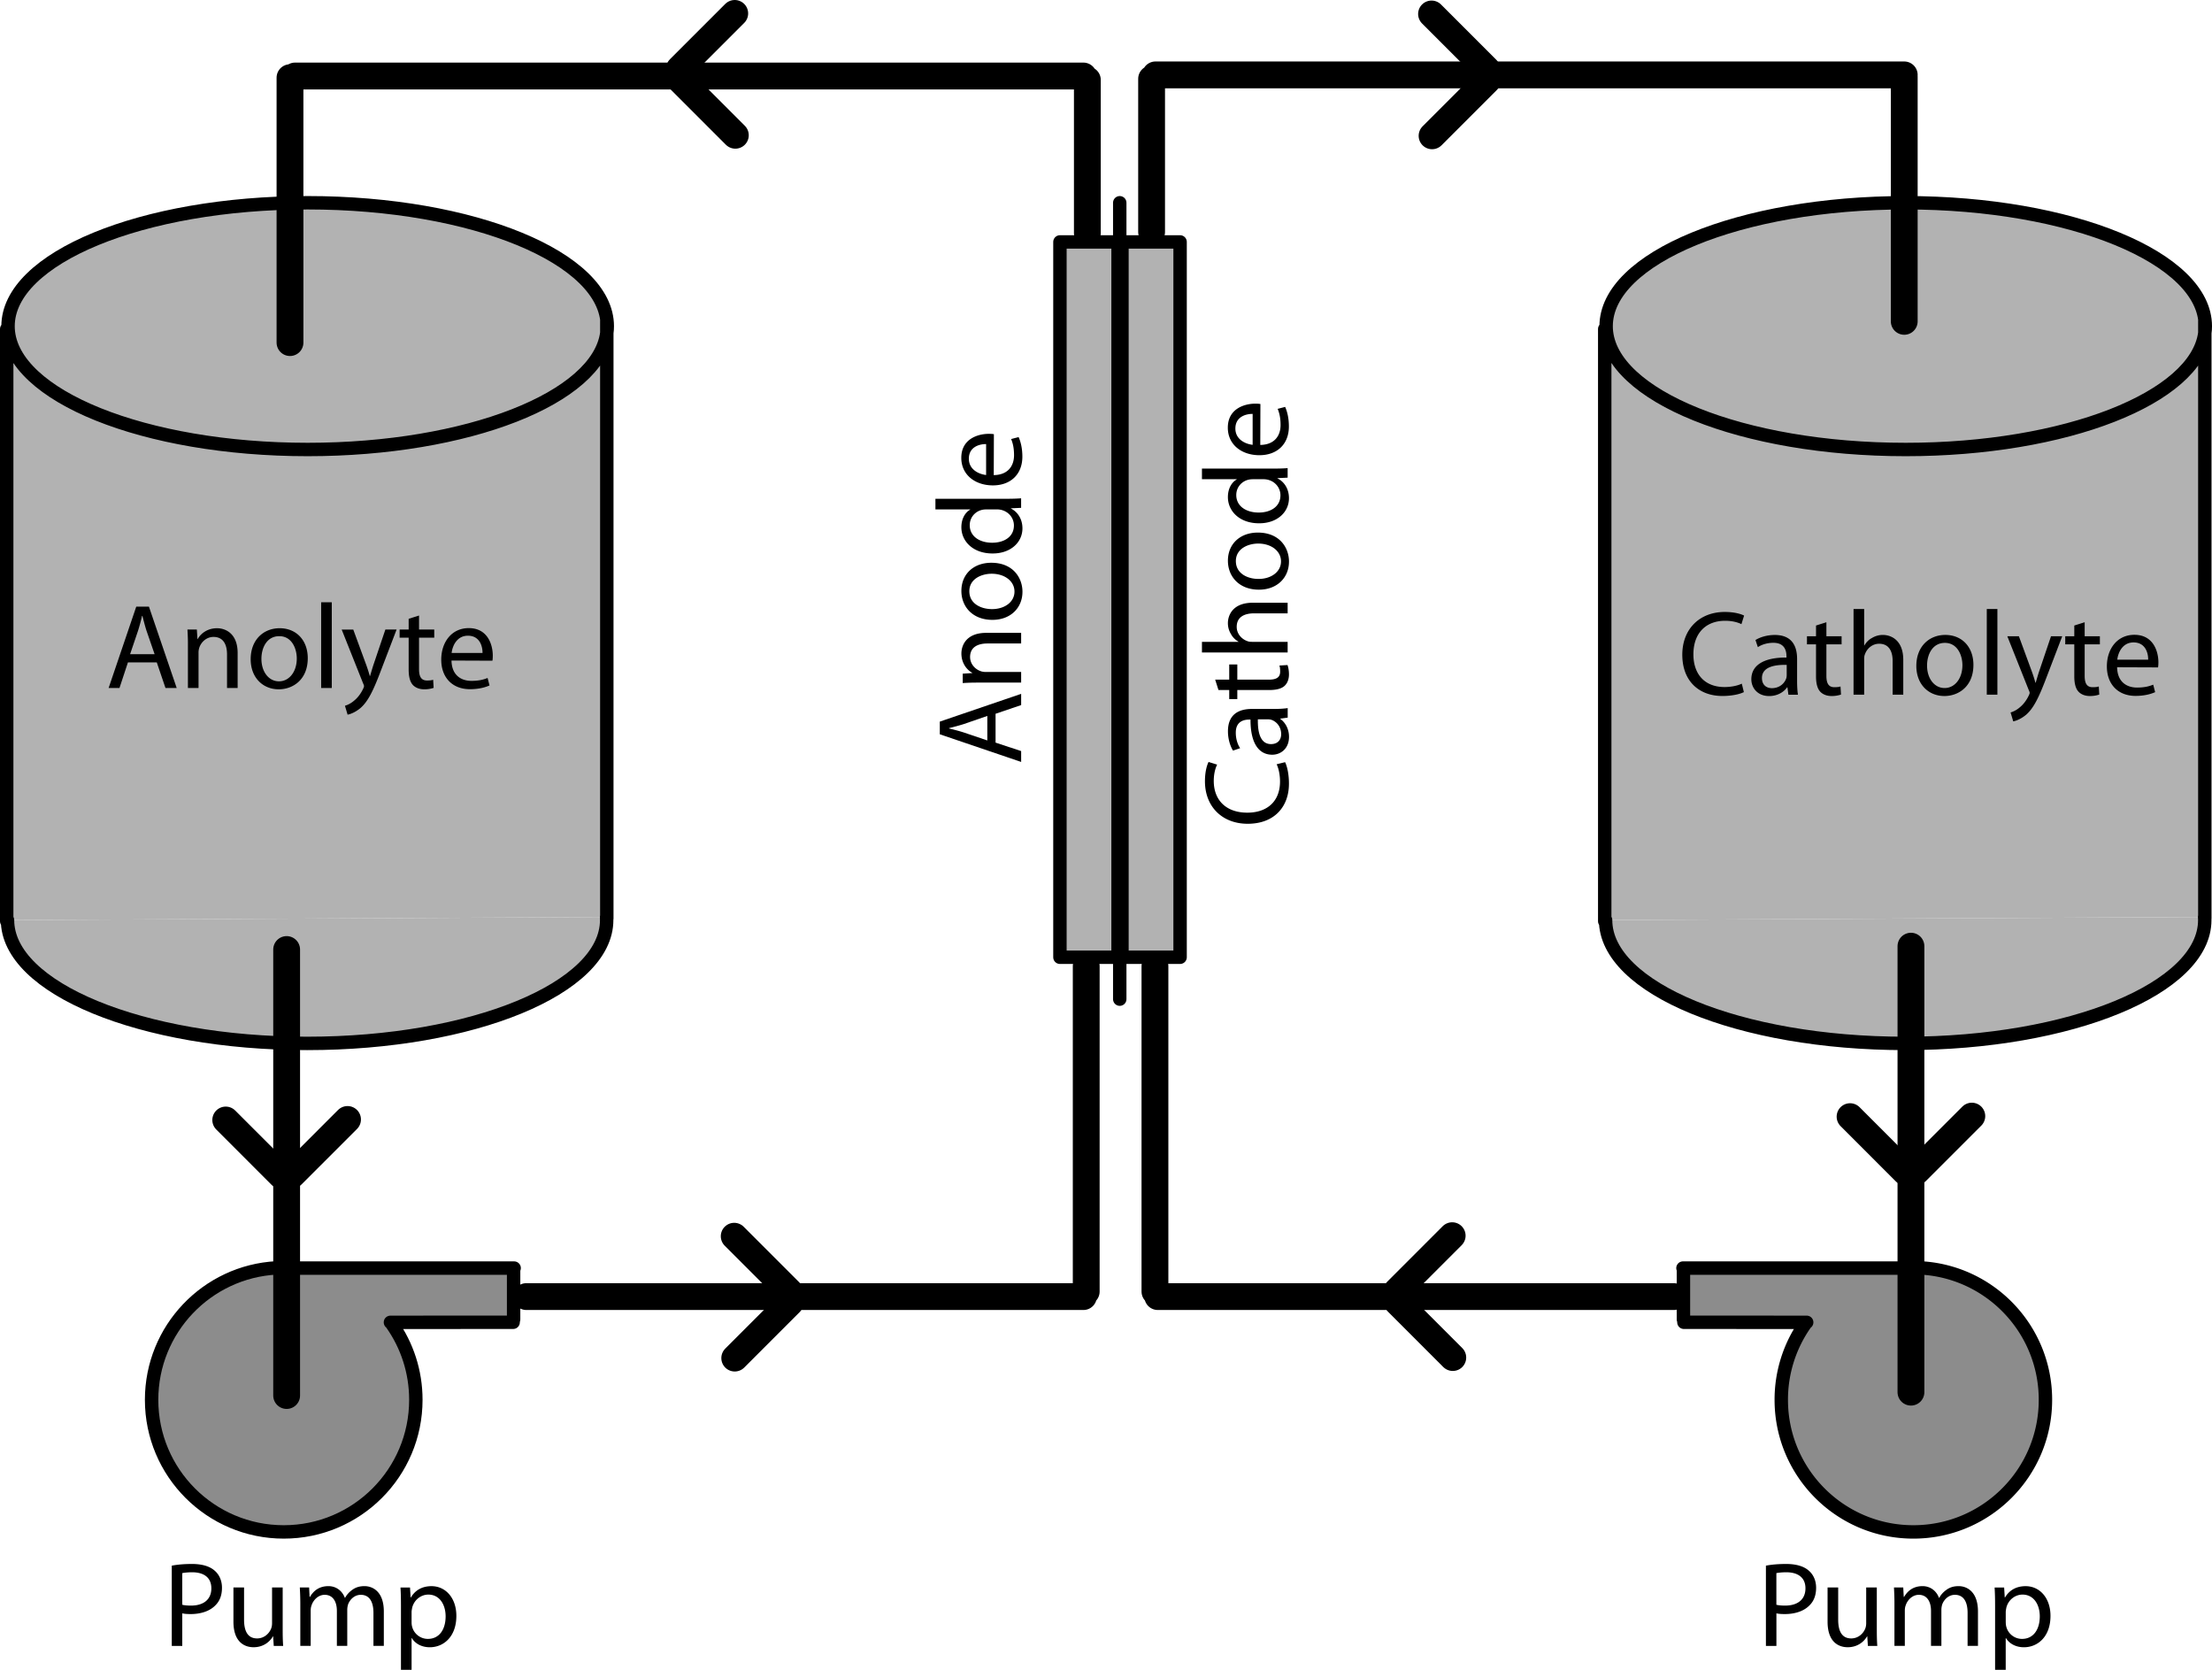
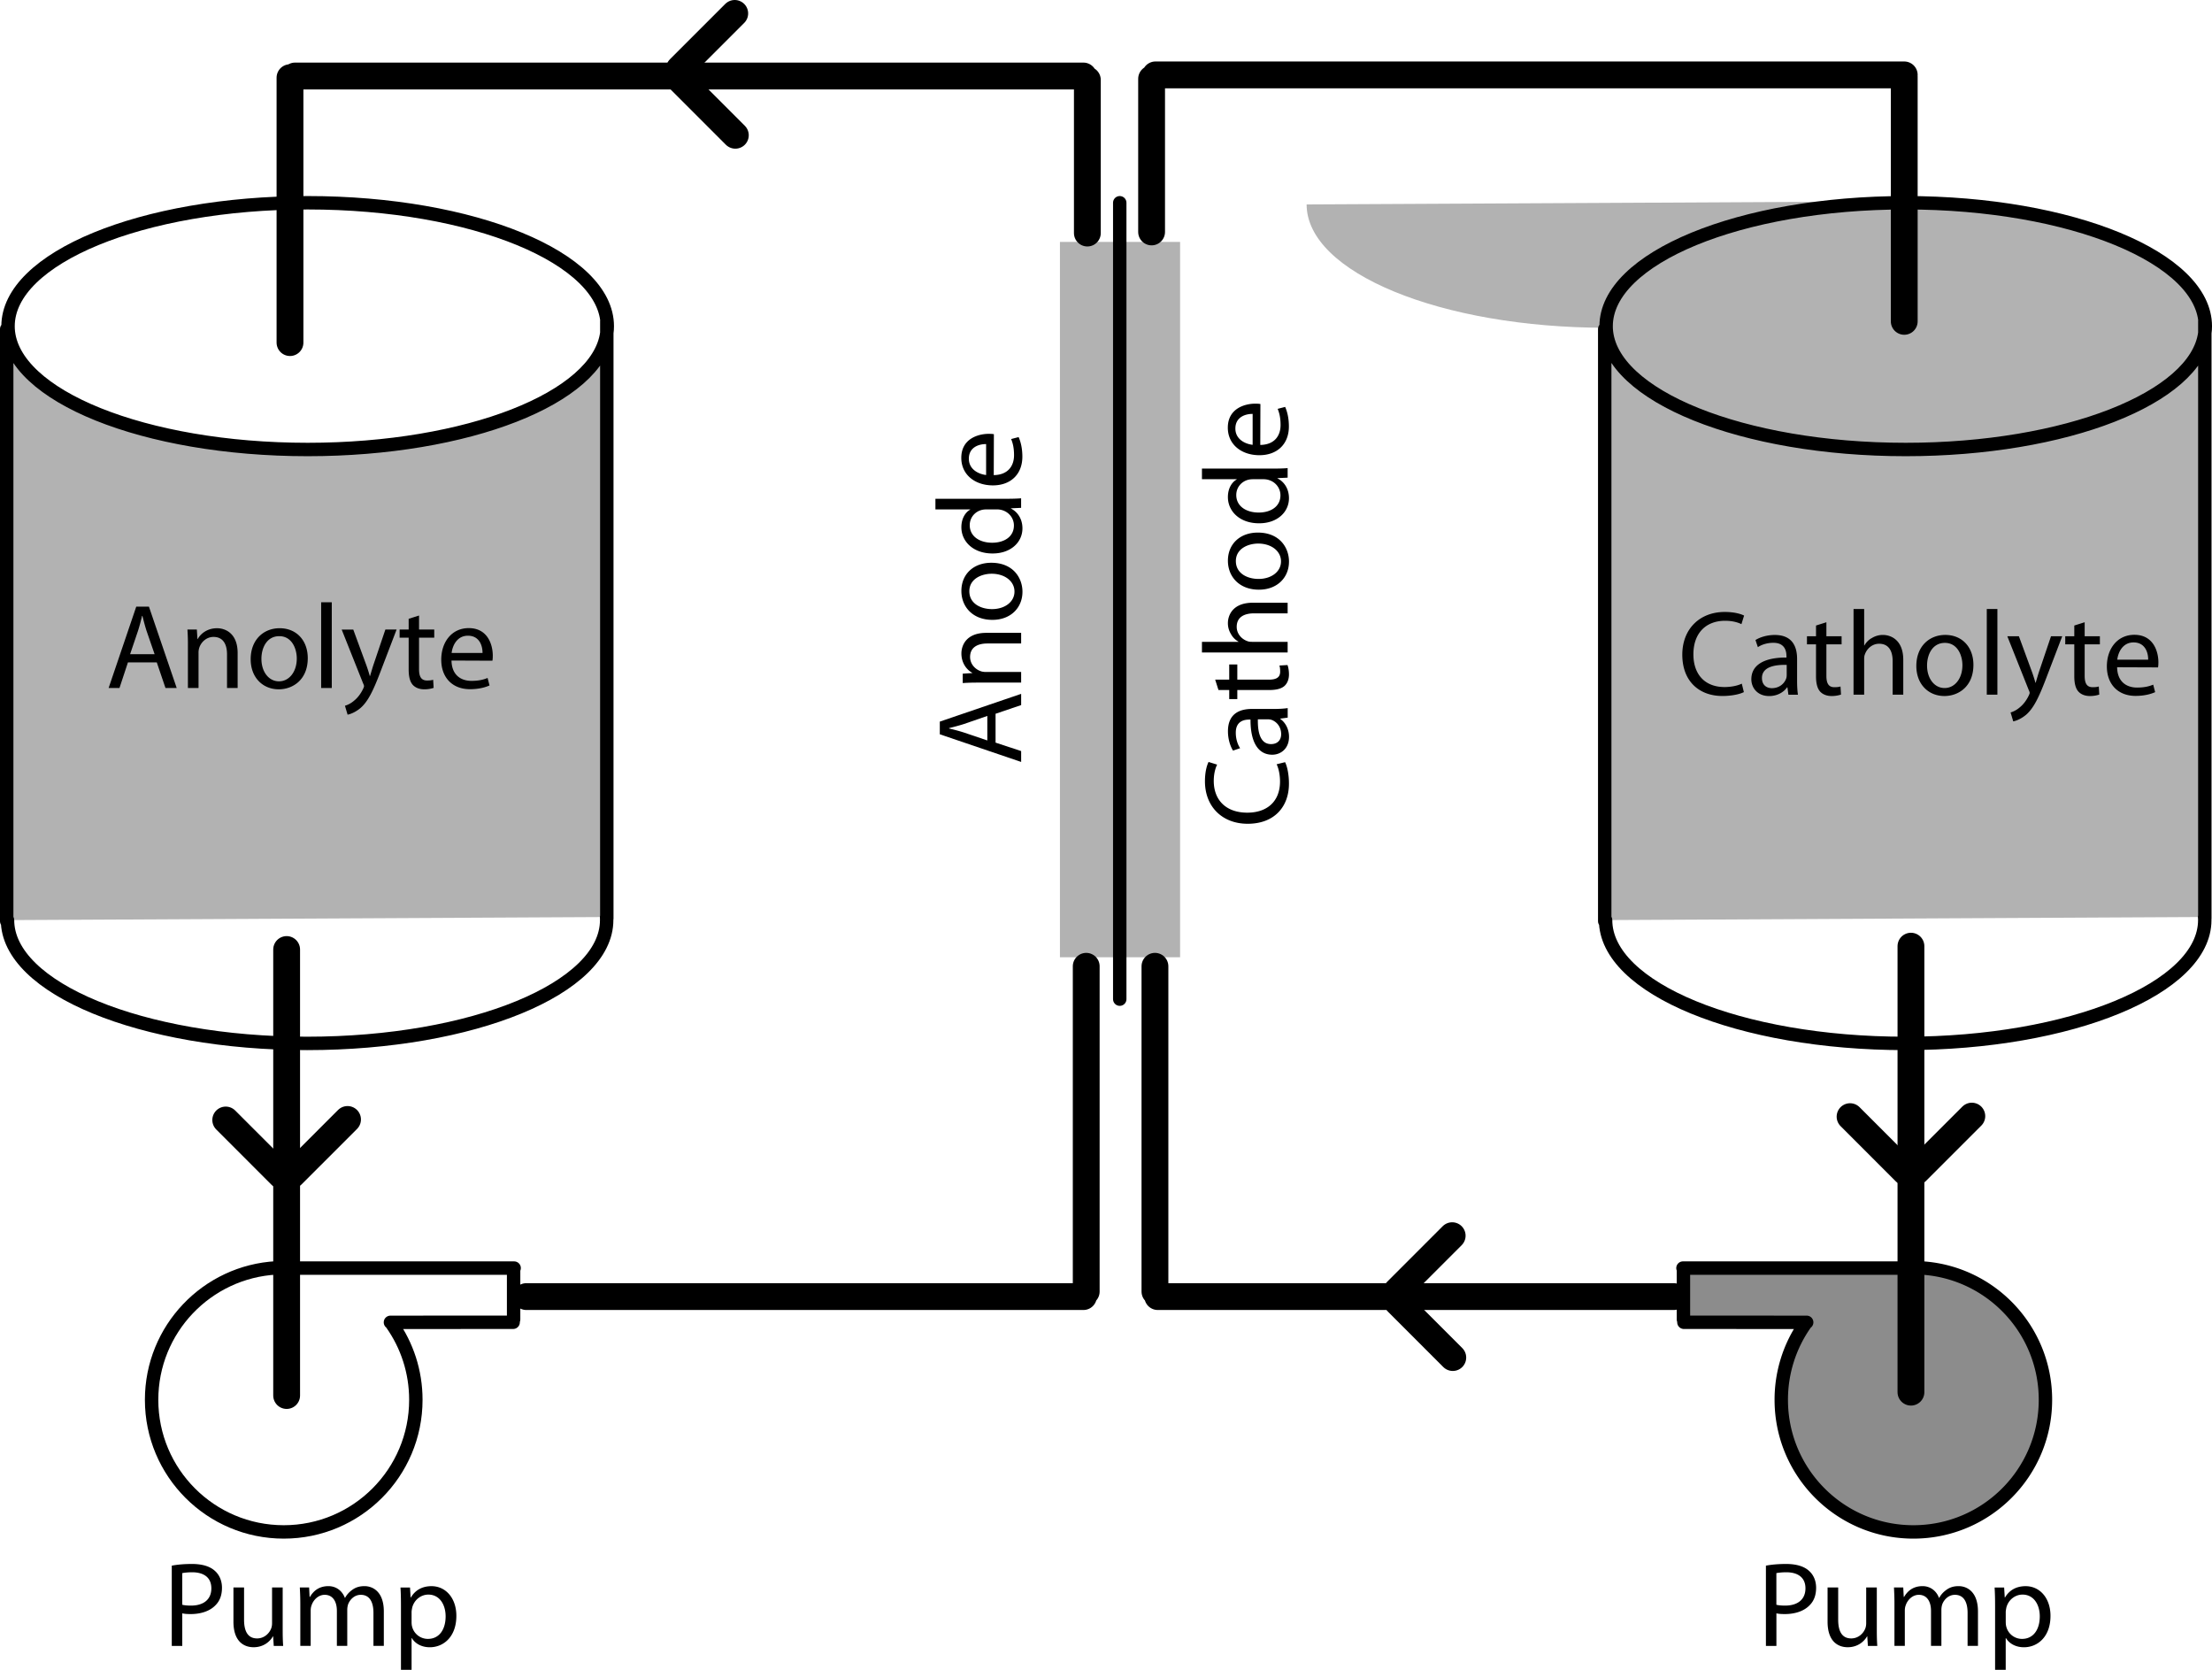
<svg xmlns="http://www.w3.org/2000/svg" overflow="visible" viewBox="0 0 329.9 248.981">
  <g fill="#B2B2B2">
    <path d="M90.5 49.653v87.081h-.03l-89.35.46H1v-88.14h.21c.55 9.97 20.34 17.97 44.68 17.97 23.84.003 43.33-7.687 44.61-17.367z" />
-     <path d="M45.89 30.233c24.67 0 44.68 8.24 44.68 18.4 0 .34-.02.68-.07 1.02-1.28 9.68-20.77 17.37-44.61 17.37-24.34 0-44.13-8-44.68-17.97-.01-.14-.01-.28-.01-.42 0-10.16 20.01-18.4 44.69-18.4zM90.47 136.73c.01.149.01.3.01.46 0 10.159-20 18.39-44.68 18.39-24.67 0-44.68-8.23-44.68-18.39l89.35-.46z" />
  </g>
  <g stroke-linejoin="round" stroke="#000" stroke-linecap="round" stroke-width="2" fill="none">
    <path d="M90.47 136.73c.01.149.01.3.01.46 0 10.159-20 18.39-44.68 18.39-24.67 0-44.68-8.23-44.68-18.39M1.21 49.053c-.01-.14-.01-.28-.01-.42 0-10.16 20.01-18.4 44.69-18.4 24.67 0 44.68 8.24 44.68 18.4 0 .34-.02.68-.07 1.02-1.28 9.68-20.77 17.37-44.61 17.37-24.34 0-44.13-8-44.68-17.97zM1 49.053v88.307M90.5 47.813v89.127" />
  </g>
  <g fill="#B2B2B2">
    <path d="M328.83 136.94h-.021c0-.07-.01-.141-.01-.21l-89.34.46h-.13V49.05h.22c.55 9.97 20.33 17.97 44.67 17.97 23.84 0 43.33-7.69 44.61-17.37v87.29z" />
-     <path d="M284.22 30.233c24.67 0 44.681 8.24 44.681 18.4 0 .34-.021.68-.07 1.02-1.28 9.68-20.771 17.37-44.61 17.37-24.34 0-44.12-8-44.67-17.97-.01-.14-.01-.28-.01-.42 0-10.16 20-18.4 44.68-18.4zM328.81 136.94c.011.08.011.159.011.25 0 10.159-20.011 18.39-44.681 18.39-24.68 0-44.68-8.23-44.68-18.39l89.34-.46c0 .07.01.14.01.21z" />
+     <path d="M284.22 30.233c24.67 0 44.681 8.24 44.681 18.4 0 .34-.021.68-.07 1.02-1.28 9.68-20.771 17.37-44.61 17.37-24.34 0-44.12-8-44.67-17.97-.01-.14-.01-.28-.01-.42 0-10.16 20-18.4 44.68-18.4zc.011.08.011.159.011.25 0 10.159-20.011 18.39-44.681 18.39-24.68 0-44.68-8.23-44.68-18.39l89.34-.46c0 .07.01.14.01.21z" />
  </g>
  <g stroke-linejoin="round" stroke="#000" stroke-linecap="round" stroke-width="2" fill="none">
    <path d="M328.8 136.73c0 .069.01.14.01.21.011.08.011.159.011.25 0 10.159-20.011 18.39-44.681 18.39-24.68 0-44.68-8.23-44.68-18.39M239.55 49.053c-.01-.14-.01-.28-.01-.42 0-10.16 20-18.4 44.68-18.4 24.67 0 44.681 8.24 44.681 18.4 0 .34-.021.68-.07 1.02-1.28 9.68-20.771 17.37-44.61 17.37-24.34 0-44.12-8-44.67-17.97zM239.33 49.053v88.307M328.83 47.813V136.94" />
  </g>
-   <path d="M58.42 197.17v.2c2.27 3.21 3.6 7.13 3.6 11.35 0 10.88-8.82 19.7-19.7 19.7-10.89 0-19.71-8.82-19.71-19.7 0-10.52 8.25-19.12 18.64-19.67v.03H76.6v7.66l-.07.42-18.11.01z" fill="#8C8C8C" />
  <g stroke-linejoin="round" stroke="#000" stroke-linecap="round" stroke-width="2" fill="none">
    <path d="M58.42 197.37c2.27 3.21 3.6 7.13 3.6 11.35 0 10.88-8.82 19.7-19.7 19.7-10.89 0-19.71-8.82-19.71-19.7 0-10.52 8.25-19.12 18.64-19.67.36-.02.71-.029 1.07-.029M41.25 189.08h35.43M58.23 197.17h.19l18.11-.01M76.6 196.74v-7.53" />
  </g>
  <path d="M286.37 189.08v-.03c10.41.521 18.689 9.13 18.689 19.67 0 10.88-8.819 19.7-19.699 19.7s-19.7-8.82-19.7-19.7c0-4.22 1.33-8.14 3.59-11.35v-.2l-18.11-.01-.069-.42v-7.66h35.3z" fill="#8C8C8C" />
  <g stroke-linejoin="round" stroke="#000" stroke-linecap="round" stroke-width="2" fill="none">
    <path d="M269.25 197.37a19.662 19.662 0 00-3.59 11.35c0 10.88 8.82 19.7 19.7 19.7s19.699-8.82 19.699-19.7c0-10.54-8.279-19.149-18.689-19.67-.33-.02-.67-.029-1.01-.029M286.43 189.08H251M269.45 197.17h-.2l-18.11-.01M251.07 196.74v-7.53" />
  </g>
  <path d="M25.618 233.45c.756-.145 1.746-.252 3.006-.252 1.548 0 2.682.359 3.402 1.008.666.576 1.08 1.458 1.08 2.538 0 1.098-.324 1.962-.954 2.592-.828.882-2.178 1.332-3.708 1.332-.468 0-.9-.019-1.26-.108v4.86h-1.566v-11.97zm1.566 5.83c.342.09.792.126 1.296.126 1.908 0 3.042-.937 3.042-2.574 0-1.62-1.134-2.395-2.862-2.395-.684 0-1.206.072-1.476.126v4.71zM42.16 243.04c0 .9.018 1.692.072 2.376h-1.404l-.09-1.422h-.036c-.396.702-1.332 1.62-2.88 1.62-1.368 0-3.006-.774-3.006-3.816v-5.094H36.4v4.806c0 1.656.522 2.79 1.944 2.79 1.062 0 1.8-.738 2.088-1.458.09-.216.144-.504.144-.81v-5.328h1.584v6.33zM44.788 239.06c0-.918-.036-1.638-.072-2.357h1.386l.072 1.404h.054c.486-.828 1.296-1.603 2.754-1.603 1.17 0 2.07.72 2.448 1.746h.036c.27-.504.63-.864.99-1.134.522-.396 1.08-.612 1.908-.612 1.17 0 2.88.756 2.88 3.78v5.13h-1.548v-4.932c0-1.692-.63-2.683-1.89-2.683-.918 0-1.602.666-1.89 1.422a2.806 2.806 0 00-.126.792v5.4h-1.548v-5.22c0-1.404-.612-2.395-1.818-2.395-.972 0-1.71.792-1.962 1.584-.09.234-.126.504-.126.774v5.256h-1.548v-6.35zM59.8 239.55c0-1.116-.018-2.016-.072-2.844h1.422l.09 1.494h.036c.63-1.08 1.674-1.692 3.078-1.692 2.124 0 3.708 1.782 3.708 4.428 0 3.133-1.926 4.681-3.96 4.681-1.17 0-2.16-.504-2.682-1.368h-.036v4.734H59.8v-9.43zm1.584 2.32c0 .216.018.45.072.647a2.423 2.423 0 002.358 1.854c1.674 0 2.646-1.368 2.646-3.366 0-1.746-.9-3.24-2.574-3.24-1.08 0-2.106.756-2.412 1.944-.036.216-.09.45-.09.648v1.52zM263.37 233.45c.756-.145 1.746-.252 3.006-.252 1.548 0 2.683.359 3.401 1.008.666.576 1.08 1.458 1.08 2.538 0 1.098-.323 1.962-.953 2.592-.828.882-2.178 1.332-3.709 1.332-.467 0-.899-.019-1.26-.108v4.86h-1.565v-11.97zm1.56 5.83c.342.09.793.126 1.297.126 1.908 0 3.041-.937 3.041-2.574 0-1.62-1.133-2.395-2.861-2.395-.684 0-1.206.072-1.477.126v4.71zM279.91 243.04c0 .9.018 1.692.072 2.376h-1.404l-.09-1.422h-.036c-.396.702-1.332 1.62-2.88 1.62-1.368 0-3.006-.774-3.006-3.816v-5.094h1.584v4.806c0 1.656.521 2.79 1.943 2.79 1.063 0 1.801-.738 2.088-1.458.09-.216.145-.504.145-.81v-5.328h1.584v6.33zM282.54 239.06c0-.918-.036-1.638-.071-2.357h1.385l.072 1.404h.055c.486-.828 1.295-1.603 2.754-1.603 1.17 0 2.07.72 2.447 1.746h.037c.27-.504.629-.864.989-1.134.522-.396 1.08-.612 1.908-.612 1.17 0 2.88.756 2.88 3.78v5.13h-1.548v-4.932c0-1.692-.63-2.683-1.89-2.683-.918 0-1.603.666-1.891 1.422a2.806 2.806 0 00-.126.792v5.4h-1.548v-5.22c0-1.404-.611-2.395-1.818-2.395-.972 0-1.709.792-1.962 1.584-.09.234-.126.504-.126.774v5.256h-1.548v-6.35zM297.55 239.55c0-1.116-.019-2.016-.072-2.844h1.422l.09 1.494h.036c.63-1.08 1.674-1.692 3.078-1.692 2.124 0 3.708 1.782 3.708 4.428 0 3.133-1.926 4.681-3.96 4.681-1.171 0-2.16-.504-2.683-1.368h-.035v4.734h-1.584v-9.43zm1.59 2.32c0 .216.018.45.072.647a2.421 2.421 0 002.357 1.854c1.674 0 2.646-1.368 2.646-3.366 0-1.746-.9-3.24-2.574-3.24-1.08 0-2.106.756-2.412 1.944-.036.216-.09.45-.09.648v1.52z" />
  <g fill="#B2B2B2">
    <path d="M167.33 36.073H176v106.66h-8.67zM158.08 36.073h8.67v106.66h-8.67z" />
  </g>
  <g stroke-width="2" stroke="#000" stroke-linecap="round" fill="none">
-     <path stroke-linejoin="round" d="M158.08 36.073h8.67v106.66h-8.67zM167.33 36.073H176v106.66h-8.67z" />
    <path d="M167 30.233V148.98" />
  </g>
  <path stroke="#000" stroke-linecap="round" stroke-width="4" fill="none" d="M42.75 141.58v66.5M285 141.08v66.5M43.25 11.583v39.5M162.17 11.917V34.75M162 144.08v48.5M161.58 193.33H78.5M161.58 11.333H44M284 11.416v36.5M171.75 11.75v22.833M172.33 11.166H284M172.25 144.08v48.5M172.67 193.33h76.95" />
  <g>
    <path d="M19.08 98.767l-1.26 3.816H16.2l4.122-12.132h1.89l4.14 12.132h-1.674l-1.296-3.816H19.08zm3.978-1.224l-1.206-3.492c-.252-.792-.432-1.512-.612-2.214h-.054c-.162.702-.36 1.458-.594 2.196l-1.188 3.51h3.654zM28.026 96.229a30.8 30.8 0 00-.072-2.358h1.404l.09 1.422h.036c.432-.81 1.44-1.62 2.88-1.62 1.206 0 3.078.72 3.078 3.708v5.202h-1.584v-5.022c0-1.404-.522-2.592-2.016-2.592-1.026 0-1.836.738-2.124 1.62a2.356 2.356 0 00-.108.738v5.256h-1.584v-6.351zM41.562 102.78c-2.34 0-4.176-1.728-4.176-4.482 0-2.916 1.926-4.626 4.32-4.626 2.502 0 4.194 1.818 4.194 4.464 0 3.24-2.25 4.645-4.32 4.645h-.018zm.054-1.19c1.512 0 2.646-1.422 2.646-3.402 0-1.476-.738-3.33-2.61-3.33-1.854 0-2.664 1.728-2.664 3.384 0 1.908 1.08 3.348 2.61 3.348h.018zM47.898 89.803h1.584v12.78h-1.584V89.806zM52.686 93.871l1.89 5.148c.216.576.432 1.26.576 1.782h.036c.162-.522.342-1.188.558-1.818l1.728-5.112h1.674l-2.376 6.21c-1.134 2.988-1.908 4.518-2.988 5.473-.792.665-1.548.936-1.944 1.008l-.396-1.332c.396-.108.918-.36 1.386-.774.432-.343.954-.954 1.332-1.765.072-.162.126-.27.126-.377 0-.09-.036-.217-.126-.396l-3.204-8.046h1.728zM62.496 91.783v2.088h2.268v1.206h-2.268v4.698c0 1.08.306 1.692 1.188 1.692.432 0 .684-.036.918-.108l.072 1.207a4.346 4.346 0 01-1.404.216c-.738 0-1.332-.253-1.71-.666-.432-.486-.612-1.26-.612-2.286v-4.752h-1.35v-1.206h1.35V92.27l1.548-.491zM67.338 98.497c.036 2.142 1.386 3.024 2.97 3.024 1.134 0 1.836-.198 2.412-.432l.288 1.116c-.558.252-1.53.558-2.916.558-2.664 0-4.284-1.782-4.284-4.392 0-2.646 1.566-4.716 4.104-4.716 2.844 0 3.582 2.502 3.582 4.104 0 .324-.018.576-.054.756l-6.102-.025zm4.626-1.134c.018-.99-.414-2.574-2.178-2.574-1.62 0-2.304 1.476-2.43 2.574h4.608z" />
  </g>
  <g>
    <path d="M148.48 110.73l3.816 1.26v1.62l-12.132-4.122v-1.89l12.132-4.14v1.674l-3.816 1.296v4.3zm-1.23-3.98l-3.492 1.207c-.792.252-1.512.432-2.214.611v.055c.702.162 1.458.359 2.196.594l3.51 1.188v-3.65zM145.94 101.78c-.918 0-1.638.019-2.358.071v-1.403l1.422-.09v-.036c-.81-.432-1.62-1.44-1.62-2.88 0-1.206.72-3.078 3.708-3.078h5.202v1.584h-5.022c-1.404 0-2.592.522-2.592 2.016 0 1.026.738 1.836 1.62 2.124.198.072.486.108.738.108h5.256v1.584h-6.36zM152.49 88.25c0 2.34-1.728 4.176-4.482 4.176-2.916 0-4.626-1.926-4.626-4.32 0-2.502 1.818-4.194 4.464-4.194 3.24 0 4.645 2.25 4.645 4.32v.018zm-1.19-.055c0-1.512-1.422-2.646-3.402-2.646-1.476 0-3.33.738-3.33 2.61 0 1.854 1.728 2.664 3.384 2.664 1.908 0 3.348-1.08 3.348-2.61v-.018zM139.51 74.372h10.53c.774 0 1.656-.018 2.25-.072v1.422l-1.512.072v.036c.972.486 1.71 1.53 1.71 2.952 0 2.106-1.782 3.744-4.428 3.744-2.916.018-4.68-1.8-4.68-3.906 0-1.35.63-2.25 1.314-2.628v-.036h-5.184v-1.584zm7.62 1.584c-.216 0-.468.018-.684.072-.99.234-1.818 1.098-1.818 2.286 0 1.638 1.44 2.61 3.348 2.61 1.782 0 3.24-.882 3.24-2.574 0-1.062-.72-2.034-1.89-2.322a2.751 2.751 0 00-.684-.072h-1.52zM148.21 70.844c2.142-.036 3.024-1.386 3.024-2.97 0-1.134-.198-1.836-.432-2.412l1.116-.288c.252.558.558 1.53.558 2.916 0 2.664-1.782 4.284-4.392 4.284-2.646 0-4.716-1.566-4.716-4.104 0-2.844 2.502-3.582 4.104-3.582.324 0 .576.018.756.054l-.02 6.102zm-1.14-4.626c-.99-.018-2.574.414-2.574 2.178 0 1.62 1.476 2.304 2.574 2.43v-4.608z" />
  </g>
  <g>
    <path d="M191.66 113.65c.288.559.576 1.729.576 3.204 0 3.42-2.16 5.976-6.156 5.976-3.816 0-6.372-2.574-6.372-6.336 0-1.494.324-2.466.54-2.88l1.278.396c-.288.576-.504 1.423-.504 2.431 0 2.845 1.818 4.733 5.004 4.733 2.988 0 4.878-1.709 4.878-4.644 0-.972-.198-1.944-.504-2.573l1.25-.31zM189.96 105.71c.756 0 1.494-.037 2.088-.127v1.422l-1.098.145v.055c.684.467 1.296 1.422 1.296 2.664 0 1.764-1.242 2.664-2.502 2.664-2.106 0-3.258-1.873-3.24-5.238h-.18c-.72 0-2.034.197-2.016 1.979 0 .828.234 1.675.648 2.286l-1.062.359c-.45-.719-.756-1.781-.756-2.879 0-2.683 1.818-3.33 3.564-3.33h3.26zm-2.36 1.55c-.036 1.728.27 3.69 1.962 3.69 1.044 0 1.512-.685 1.512-1.477 0-1.152-.72-1.891-1.458-2.143a1.625 1.625 0 00-.504-.071h-1.51zM181.24 101.34h2.088v-2.268h1.206v2.268h4.698c1.08 0 1.692-.306 1.692-1.188 0-.432-.036-.684-.108-.918l1.206-.072c.108.306.216.792.216 1.404 0 .738-.252 1.332-.666 1.71-.486.433-1.26.612-2.286.612h-4.752v1.35h-1.206v-1.35h-1.602l-.49-1.54zM179.26 97.286v-1.584h5.436v-.036a2.821 2.821 0 01-1.116-1.134 3.085 3.085 0 01-.45-1.62c0-1.17.72-3.042 3.726-3.042h5.184v1.584h-5.004c-1.422 0-2.592.522-2.592 2.016 0 1.026.72 1.818 1.584 2.124.216.09.45.108.756.108h5.256v1.584h-12.79zM192.24 83.75c0 2.34-1.728 4.176-4.482 4.176-2.916 0-4.626-1.926-4.626-4.32 0-2.502 1.818-4.194 4.464-4.194 3.24 0 4.645 2.25 4.645 4.32v.018zm-1.19-.054c0-1.512-1.422-2.646-3.402-2.646-1.476 0-3.33.738-3.33 2.61 0 1.854 1.728 2.664 3.384 2.664 1.908 0 3.348-1.08 3.348-2.61v-.018zM179.26 69.872h10.53c.774 0 1.656-.018 2.25-.072v1.422l-1.512.072v.036c.972.486 1.71 1.53 1.71 2.952 0 2.106-1.782 3.744-4.428 3.744-2.916.018-4.68-1.8-4.68-3.906 0-1.35.63-2.25 1.314-2.628v-.036h-5.184v-1.584zm7.62 1.584c-.216 0-.468.018-.684.072-.99.234-1.818 1.098-1.818 2.286 0 1.638 1.44 2.61 3.348 2.61 1.782 0 3.24-.882 3.24-2.574 0-1.062-.72-2.034-1.89-2.322a2.751 2.751 0 00-.684-.072h-1.52zM187.96 66.344c2.142-.036 3.024-1.386 3.024-2.97 0-1.134-.198-1.836-.432-2.412l1.116-.288c.252.558.558 1.53.558 2.916 0 2.664-1.782 4.284-4.392 4.284-2.646 0-4.716-1.566-4.716-4.104 0-2.844 2.502-3.582 4.104-3.582.324 0 .576.018.756.054l-.02 6.102zm-1.14-4.626c-.99-.018-2.574.414-2.574 2.178 0 1.62 1.476 2.304 2.574 2.43v-4.608z" />
  </g>
  <g>
    <path d="M260.08 103.2c-.559.288-1.729.576-3.204.576-3.42 0-5.976-2.16-5.976-6.156 0-3.816 2.574-6.372 6.336-6.372 1.494 0 2.466.324 2.88.54l-.396 1.278c-.576-.288-1.423-.504-2.431-.504-2.845 0-4.733 1.818-4.733 5.004 0 2.988 1.709 4.878 4.644 4.878.972 0 1.944-.198 2.573-.505l.31 1.26zM268.02 101.5c0 .756.037 1.494.127 2.088h-1.422l-.145-1.098h-.055c-.467.684-1.422 1.296-2.664 1.296-1.764 0-2.664-1.242-2.664-2.502 0-2.106 1.873-3.258 5.238-3.24v-.18c0-.72-.197-2.034-1.979-2.016-.828 0-1.675.234-2.286.648l-.359-1.062c.719-.45 1.781-.756 2.879-.756 2.683 0 3.33 1.818 3.33 3.564v3.252zm-1.55-2.363c-1.728-.036-3.69.27-3.69 1.962 0 1.044.685 1.511 1.477 1.511 1.152 0 1.891-.719 2.143-1.458.054-.162.071-.342.071-.504v-1.513zM272.39 92.783v2.088h2.268v1.206h-2.268v4.698c0 1.08.305 1.692 1.188 1.692.432 0 .684-.036.918-.108l.072 1.207a4.356 4.356 0 01-1.404.216c-.738 0-1.332-.253-1.71-.666-.433-.486-.612-1.261-.612-2.286v-4.752h-1.35v-1.206h1.35V93.27l1.54-.487zM276.44 90.803h1.584v5.436h.037c.252-.45.647-.864 1.133-1.116a3.091 3.091 0 011.621-.45c1.17 0 3.041.72 3.041 3.726v5.184h-1.584v-5.004c0-1.422-.521-2.592-2.016-2.592-1.025 0-1.818.72-2.124 1.584-.09.216-.108.45-.108.756v5.256h-1.584V90.806zM289.98 103.78c-2.34 0-4.176-1.728-4.176-4.482 0-2.916 1.926-4.626 4.319-4.626 2.502 0 4.195 1.818 4.195 4.464 0 3.24-2.25 4.645-4.32 4.645h-.02zm.05-1.19c1.513 0 2.646-1.422 2.646-3.402 0-1.476-.738-3.33-2.609-3.33-1.854 0-2.664 1.728-2.664 3.384 0 1.908 1.08 3.348 2.609 3.348h.01zM296.31 90.803h1.584v12.78h-1.584V90.806zM301.1 94.871l1.89 5.148c.216.576.433 1.26.576 1.782h.036c.162-.522.342-1.188.559-1.818l1.728-5.112h1.674l-2.376 6.21c-1.135 2.988-1.908 4.518-2.988 5.473-.792.665-1.548.936-1.943 1.008l-.396-1.332c.396-.108.918-.36 1.387-.774.432-.343.953-.954 1.332-1.765.071-.162.125-.27.125-.377 0-.09-.035-.217-.125-.396l-3.205-8.046h1.72zM310.91 92.783v2.088h2.268v1.206h-2.268v4.698c0 1.08.305 1.692 1.188 1.692.432 0 .684-.036.918-.108l.072 1.207a4.356 4.356 0 01-1.404.216c-.738 0-1.332-.253-1.71-.666-.433-.486-.612-1.261-.612-2.286v-4.752h-1.35v-1.206h1.35V93.27l1.54-.487zM315.75 99.497c.035 2.143 1.386 3.023 2.97 3.023 1.134 0 1.836-.197 2.412-.432l.288 1.116c-.559.252-1.53.558-2.916.558-2.664 0-4.284-1.781-4.284-4.392 0-2.646 1.565-4.716 4.104-4.716 2.844 0 3.582 2.502 3.582 4.104 0 .324-.019.576-.055.756l-6.09-.025zm4.63-1.134c.019-.99-.413-2.574-2.178-2.574-1.619 0-2.304 1.476-2.43 2.574h4.61z" />
  </g>
  <g stroke="#000" stroke-width="4" stroke-linecap="round" fill="none">
-     <path d="M117.75 192.58l-8.25-8.25M109.58 202.5l8.25-8.25" />
-   </g>
+     </g>
  <g stroke="#000" stroke-width="4" stroke-linecap="round" fill="none">
-     <path d="M221.75 10.333l-8.25-8.25M213.58 20.25l8.25-8.25" />
-   </g>
+     </g>
  <g stroke="#000" stroke-width="4" stroke-linecap="round" fill="none">
    <path d="M208.42 194.17l8.25 8.25M216.58 184.25l-8.25 8.25" />
  </g>
  <g stroke="#000" stroke-width="4" stroke-linecap="round" fill="none">
    <path d="M101.42 11.917l8.25 8.25M109.58 2l-8.25 8.25" />
  </g>
  <g stroke="#000" stroke-width="4" stroke-linecap="round" fill="none">
    <path d="M285.83 174.67l8.25-8.25M275.92 166.5l8.25 8.25" />
  </g>
  <g stroke="#000" stroke-width="4" stroke-linecap="round" fill="none">
    <path d="M43.582 175.17l8.25-8.25M33.666 167l8.25 8.25" />
  </g>
</svg>